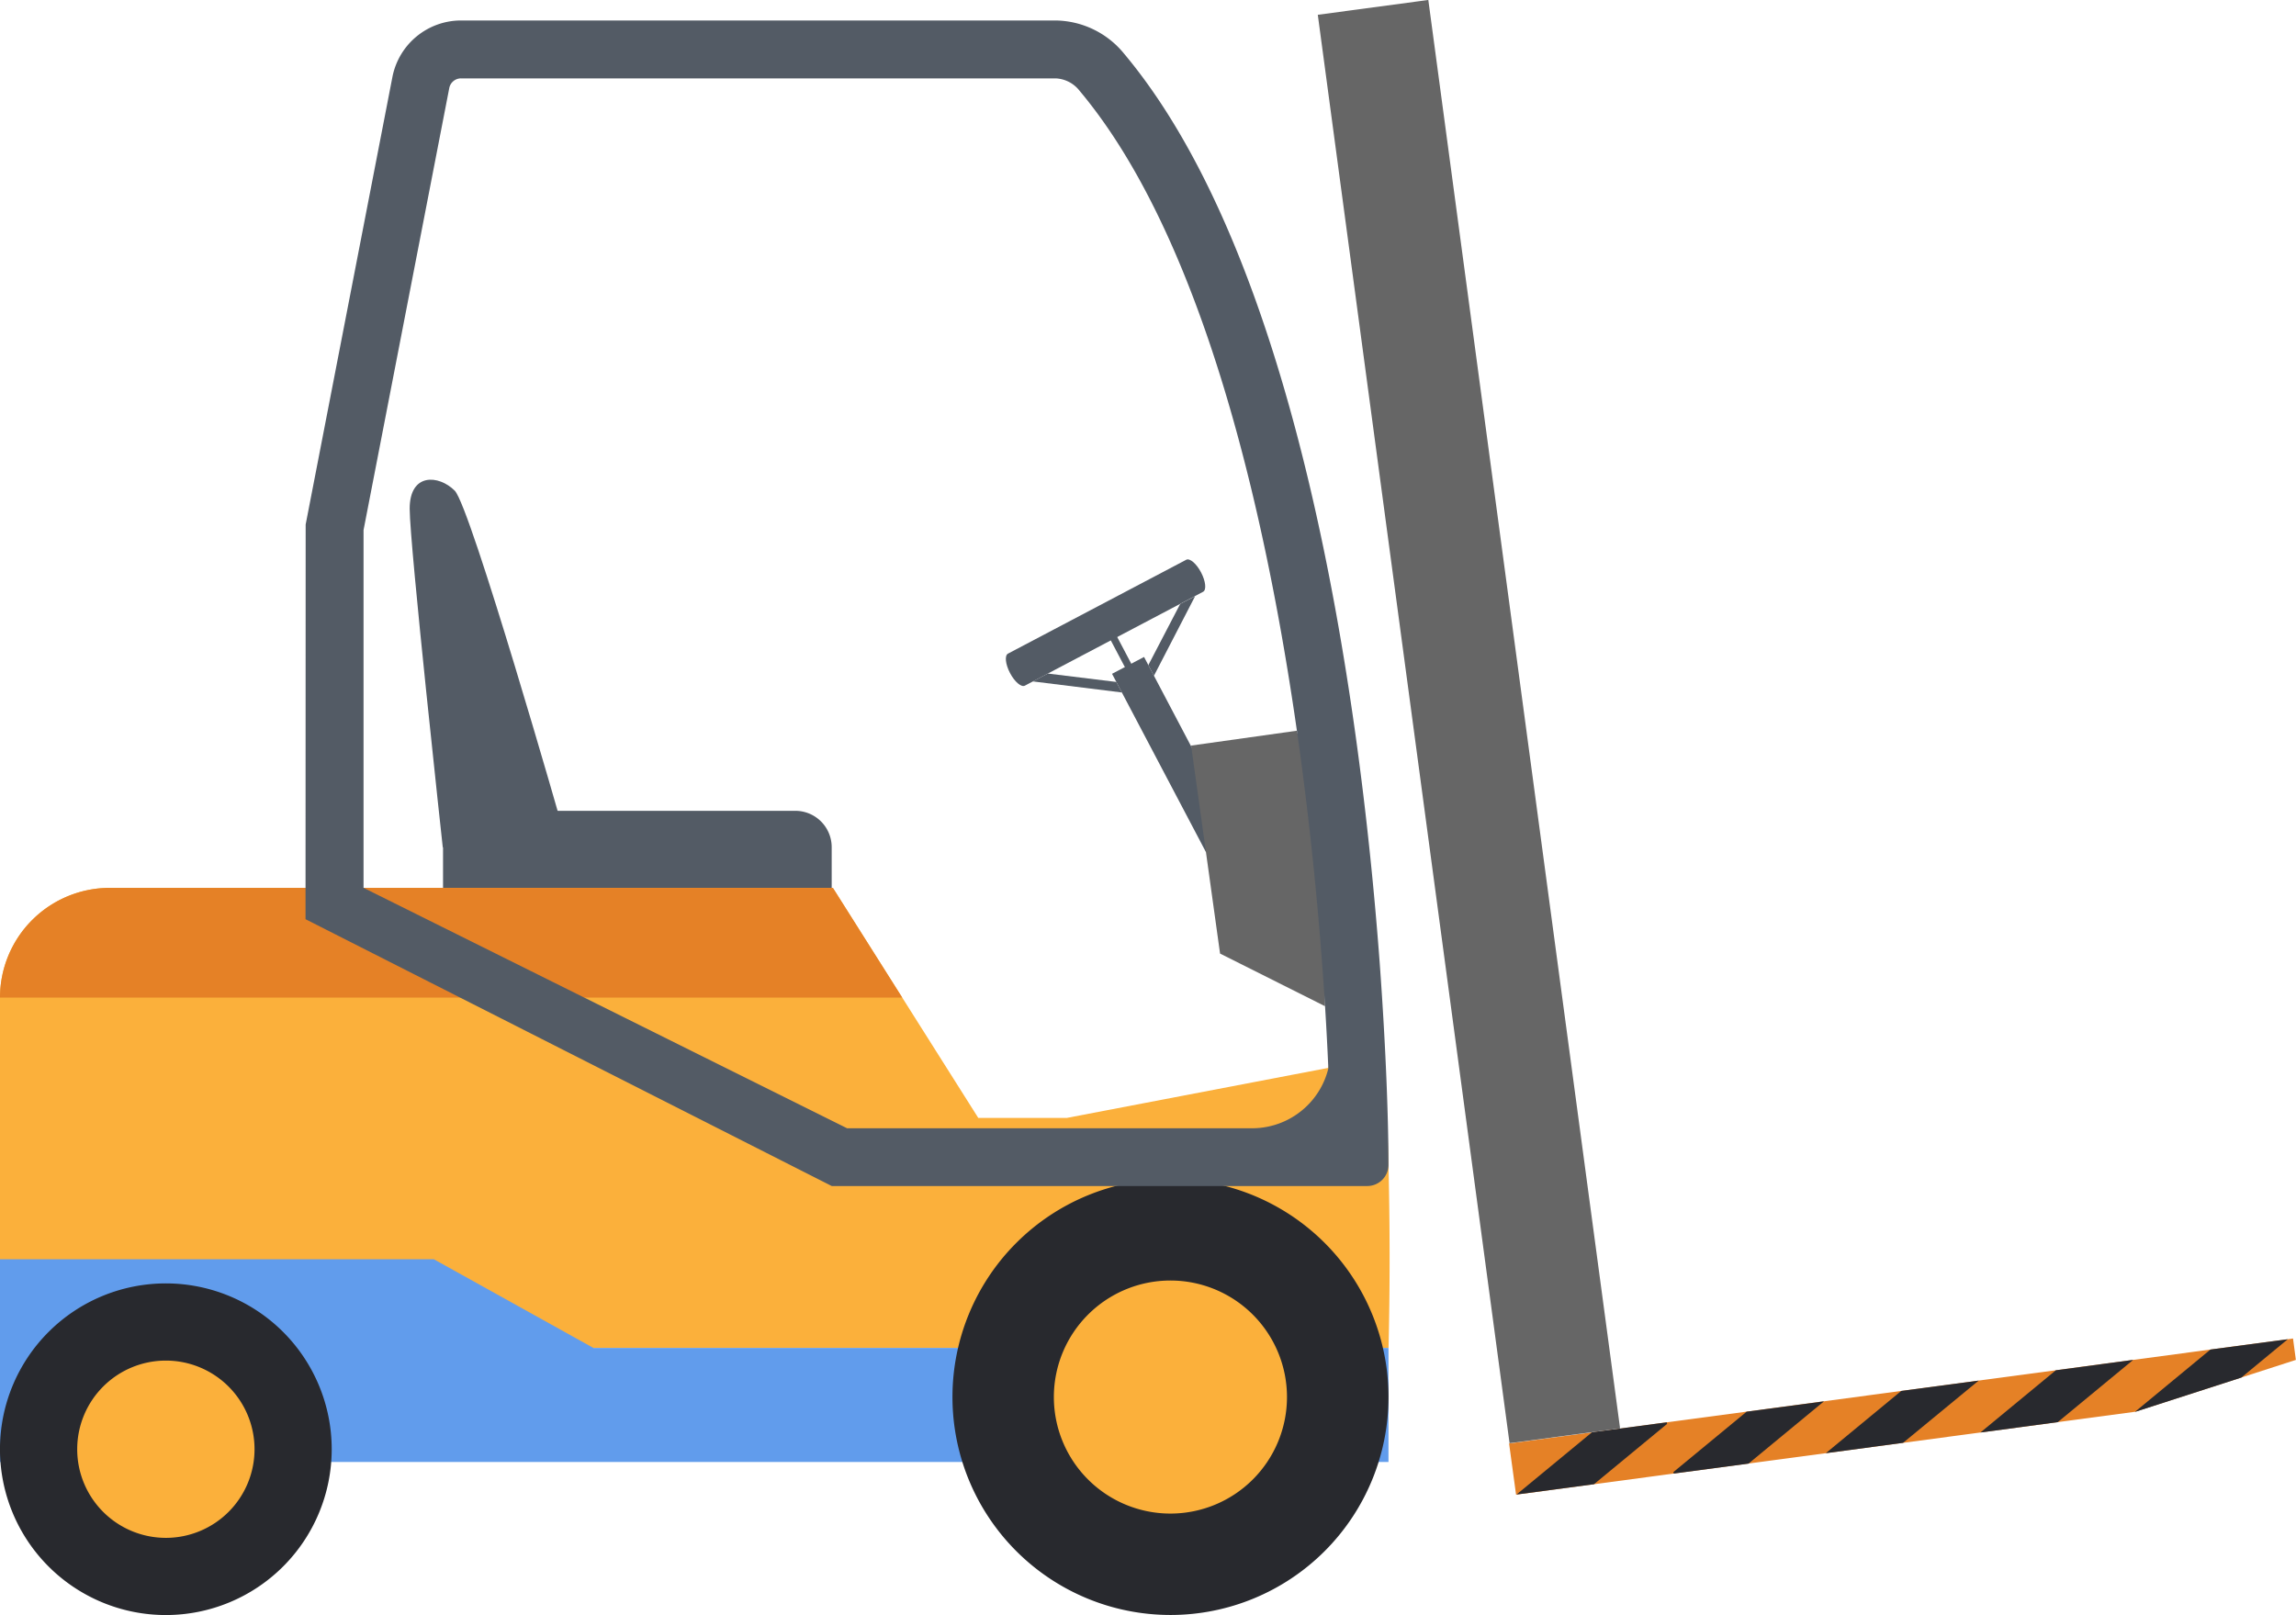
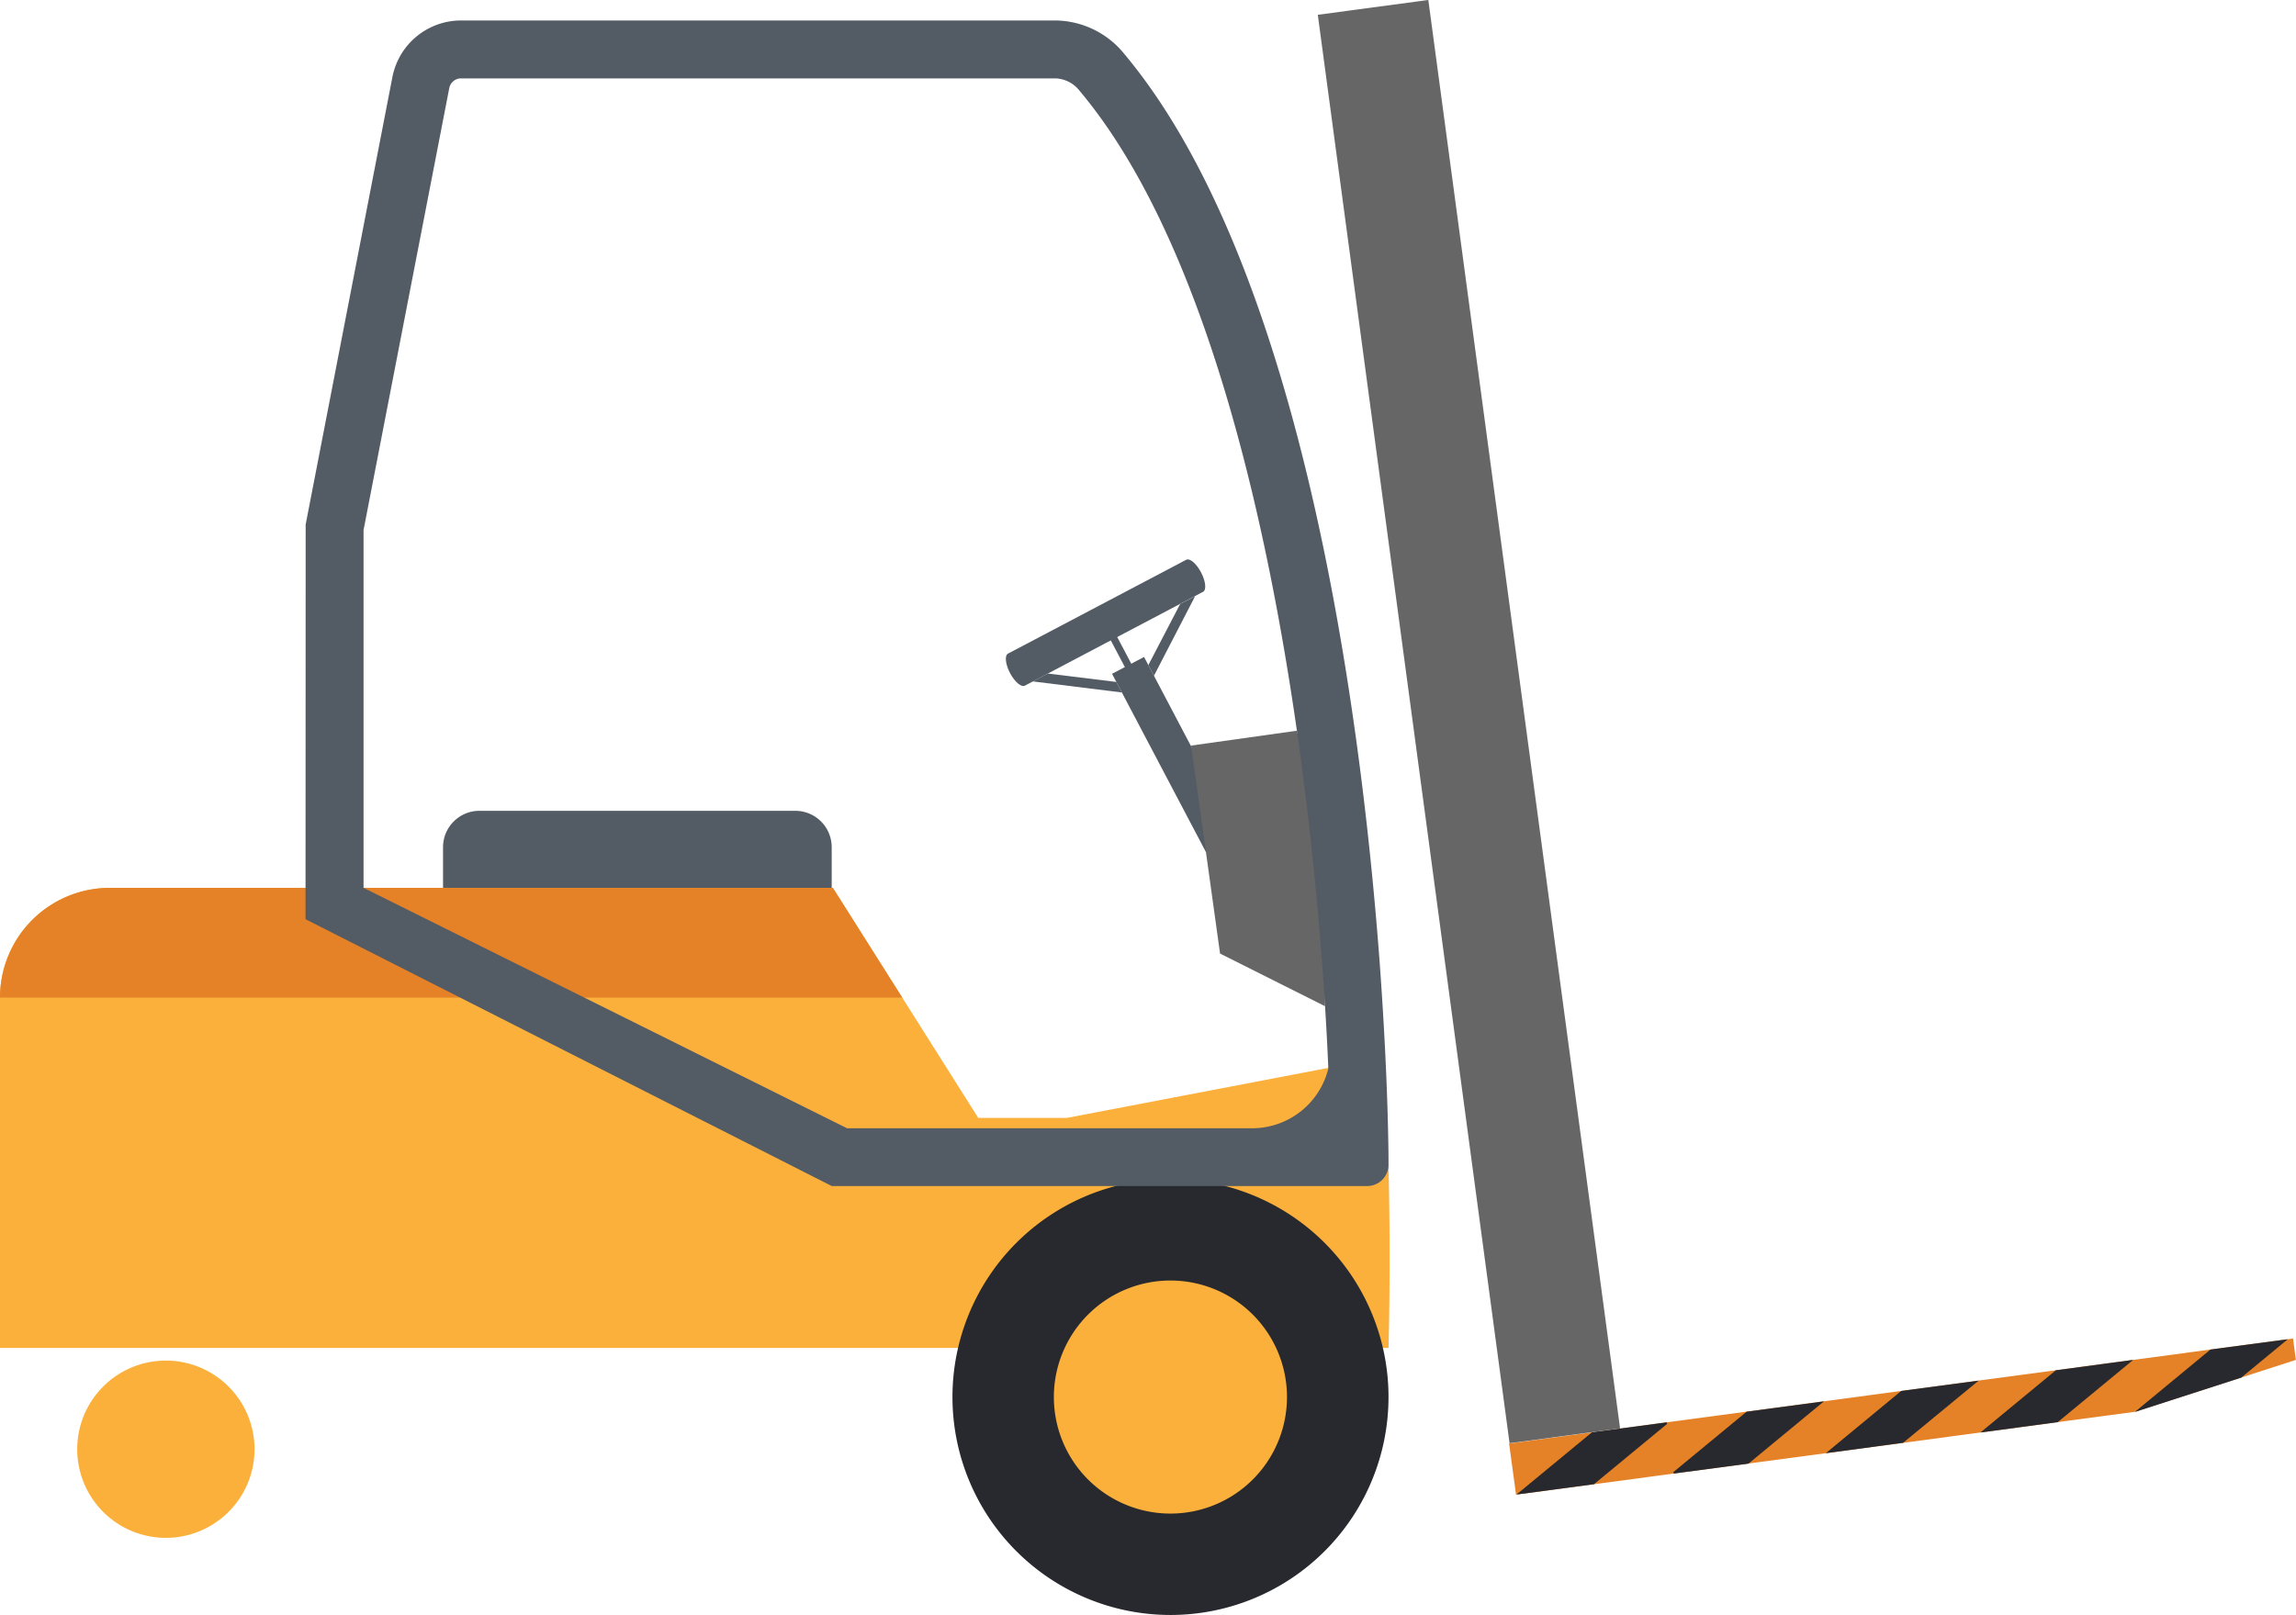
<svg xmlns="http://www.w3.org/2000/svg" width="69.377" height="48.815" viewBox="0 0 69.377 48.815">
  <defs>
    <style>      .cls-1 {        fill: none;      }      .cls-2 {        fill: #535b65;      }      .cls-3 {        clip-path: url(#clip-path);      }      .cls-4 {        fill: #fbb03b;      }      .cls-5 {        fill: #619cec;      }      .cls-6 {        fill: #666;      }      .cls-7 {        fill: #e58126;      }      .cls-8 {        fill: #28292e;      }    </style>
    <clipPath id="clip-path">
      <rect id="Rettangolo_1736" data-name="Rettangolo 1736" class="cls-1" width="69.377" height="48.815" />
    </clipPath>
  </defs>
  <g id="Raggruppa_1057" data-name="Raggruppa 1057" transform="translate(0 0)">
    <rect id="Rettangolo_1733" data-name="Rettangolo 1733" class="cls-2" width="1.093" height="6.087" transform="matrix(0.885, -0.466, 0.466, 0.885, 33.602, 20.366)" />
    <g id="Raggruppa_1056" data-name="Raggruppa 1056" transform="translate(0 0)">
      <g id="Raggruppa_1055" data-name="Raggruppa 1055" class="cls-3">
        <path id="Tracciato_4452" data-name="Tracciato 4452" class="cls-2" d="M40.643,19.589l-5.386,2.837c-.106.056-.079.319.061.586s.342.439.449.382l5.385-2.837c.107-.056.079-.319-.061-.586s-.341-.438-.448-.382" transform="translate(-4.799 -2.67)" />
        <path id="Tracciato_4453" data-name="Tracciato 4453" class="cls-2" d="M38.66,23.827l-2.07-.254-.451.238,2.688.334Z" transform="translate(-4.929 -3.215)" />
        <path id="Tracciato_4454" data-name="Tracciato 4454" class="cls-2" d="M40.178,22.947,41.14,21.1l.452-.237-1.245,2.407Z" transform="translate(-5.479 -2.845)" />
        <rect id="Rettangolo_1734" data-name="Rettangolo 1734" class="cls-2" width="0.219" height="1.504" transform="translate(33.418 19.078) rotate(-27.78)" />
        <path id="Tracciato_4455" data-name="Tracciato 4455" class="cls-4" d="M41.955,44.98H0V34.391a3.318,3.318,0,0,1,3.317-3.317h21.85l4.393,6.953h2.677l7.9-1.512,1.306-5.441a114.882,114.882,0,0,1,.514,13.906" transform="translate(0 -4.238)" />
-         <path id="Tracciato_4456" data-name="Tracciato 4456" class="cls-5" d="M41.955,50.2H0V44.073H13.111l4.818,2.679H41.955Z" transform="translate(0 -6.011)" />
        <path id="Tracciato_4457" data-name="Tracciato 4457" class="cls-2" d="M27.244,29.476a1.1,1.1,0,0,0-1.1-1.1H16.6a1.1,1.1,0,0,0-1.1,1.1v1.23H27.244Z" transform="translate(-2.113 -3.869)" />
-         <path id="Tracciato_4458" data-name="Tracciato 4458" class="cls-2" d="M15.334,27.9s-1-9.141-1-10.234.88-1.028,1.361-.547,3.267,10.224,3.267,10.224Z" transform="translate(-1.955 -2.289)" />
        <path id="Tracciato_4459" data-name="Tracciato 4459" class="cls-6" d="M45.72,33.9,42.55,32.31l-.874-6.287,3.195-.449.85,3.292Z" transform="translate(-5.684 -3.488)" />
        <path id="Tracciato_4460" data-name="Tracciato 4460" class="cls-7" d="M25.167,31.074H3.317A3.317,3.317,0,0,0,0,34.391H27.263Z" transform="translate(0 -4.238)" />
-         <path id="Tracciato_4461" data-name="Tracciato 4461" class="cls-8" d="M10.023,49.929a5.012,5.012,0,1,1-5.012-5.012,5.012,5.012,0,0,1,5.012,5.012" transform="translate(0 -6.126)" />
        <path id="Tracciato_4462" data-name="Tracciato 4462" class="cls-4" d="M8.059,50.3A2.679,2.679,0,1,1,5.38,47.618,2.679,2.679,0,0,1,8.059,50.3" transform="translate(-0.368 -6.494)" />
        <path id="Tracciato_4463" data-name="Tracciato 4463" class="cls-8" d="M46.5,47.854a6.588,6.588,0,1,1-6.589-6.589A6.588,6.588,0,0,1,46.5,47.854" transform="translate(-4.544 -5.628)" />
        <path id="Tracciato_4464" data-name="Tracciato 4464" class="cls-4" d="M43.917,48.338a3.522,3.522,0,1,1-3.522-3.522,3.522,3.522,0,0,1,3.522,3.522" transform="translate(-5.029 -6.112)" />
        <path id="Tracciato_4465" data-name="Tracciato 4465" class="cls-7" d="M53.011,51.565,52.8,50.017l23.688-3.172.086.647-4.854,1.567Z" transform="translate(-7.201 -6.389)" />
        <path id="Tracciato_4466" data-name="Tracciato 4466" class="cls-8" d="M57.6,49.779l-2.259.3-2.281,1.882L55.4,51.65l2.21-1.824Z" transform="translate(-7.236 -6.789)" />
        <path id="Tracciato_4467" data-name="Tracciato 4467" class="cls-8" d="M60.762,49.356,58.551,51.18l.006.047,2.26-.3L63.1,49.043Z" transform="translate(-7.985 -6.688)" />
        <path id="Tracciato_4468" data-name="Tracciato 4468" class="cls-8" d="M66.161,48.631l-2.28,1.882,2.335-.313L68.5,48.319Z" transform="translate(-8.712 -6.59)" />
        <path id="Tracciato_4469" data-name="Tracciato 4469" class="cls-8" d="M71.57,47.907l-2.28,1.882,2.336-.313,2.28-1.882Z" transform="translate(-9.449 -6.491)" />
        <path id="Tracciato_4470" data-name="Tracciato 4470" class="cls-8" d="M76.979,47.182,74.7,49.064l.01,0,3.2-1.033,1.405-1.16Z" transform="translate(-10.187 -6.392)" />
        <rect id="Rettangolo_1735" data-name="Rettangolo 1735" class="cls-6" width="3.37" height="43.566" transform="matrix(0.991, -0.133, 0.133, 0.991, 39.819, 0.447)" />
        <path id="Tracciato_4471" data-name="Tracciato 4471" class="cls-2" d="M10.694,15.951,13.315,2.428A2.113,2.113,0,0,1,15.39.717H33.354a2.709,2.709,0,0,1,2.067,1C40.658,7.963,42.535,21,43.146,29.179c.2,2.726.267,4.911.267,6.124a.642.642,0,0,1-.643.643H26.59l-15.9-8.065ZM39.295,34.2a2.372,2.372,0,0,0,2.369-2.369V35.3c0-1.471-.069-3.553-.249-5.981C40.8,20.991,38.9,8.585,34.079,2.842a.966.966,0,0,0-.725-.375H15.39a.362.362,0,0,0-.357.294L12.443,16.12V26.933L27.054,34.2Z" transform="translate(-1.458 -0.098)" />
      </g>
    </g>
  </g>
</svg>